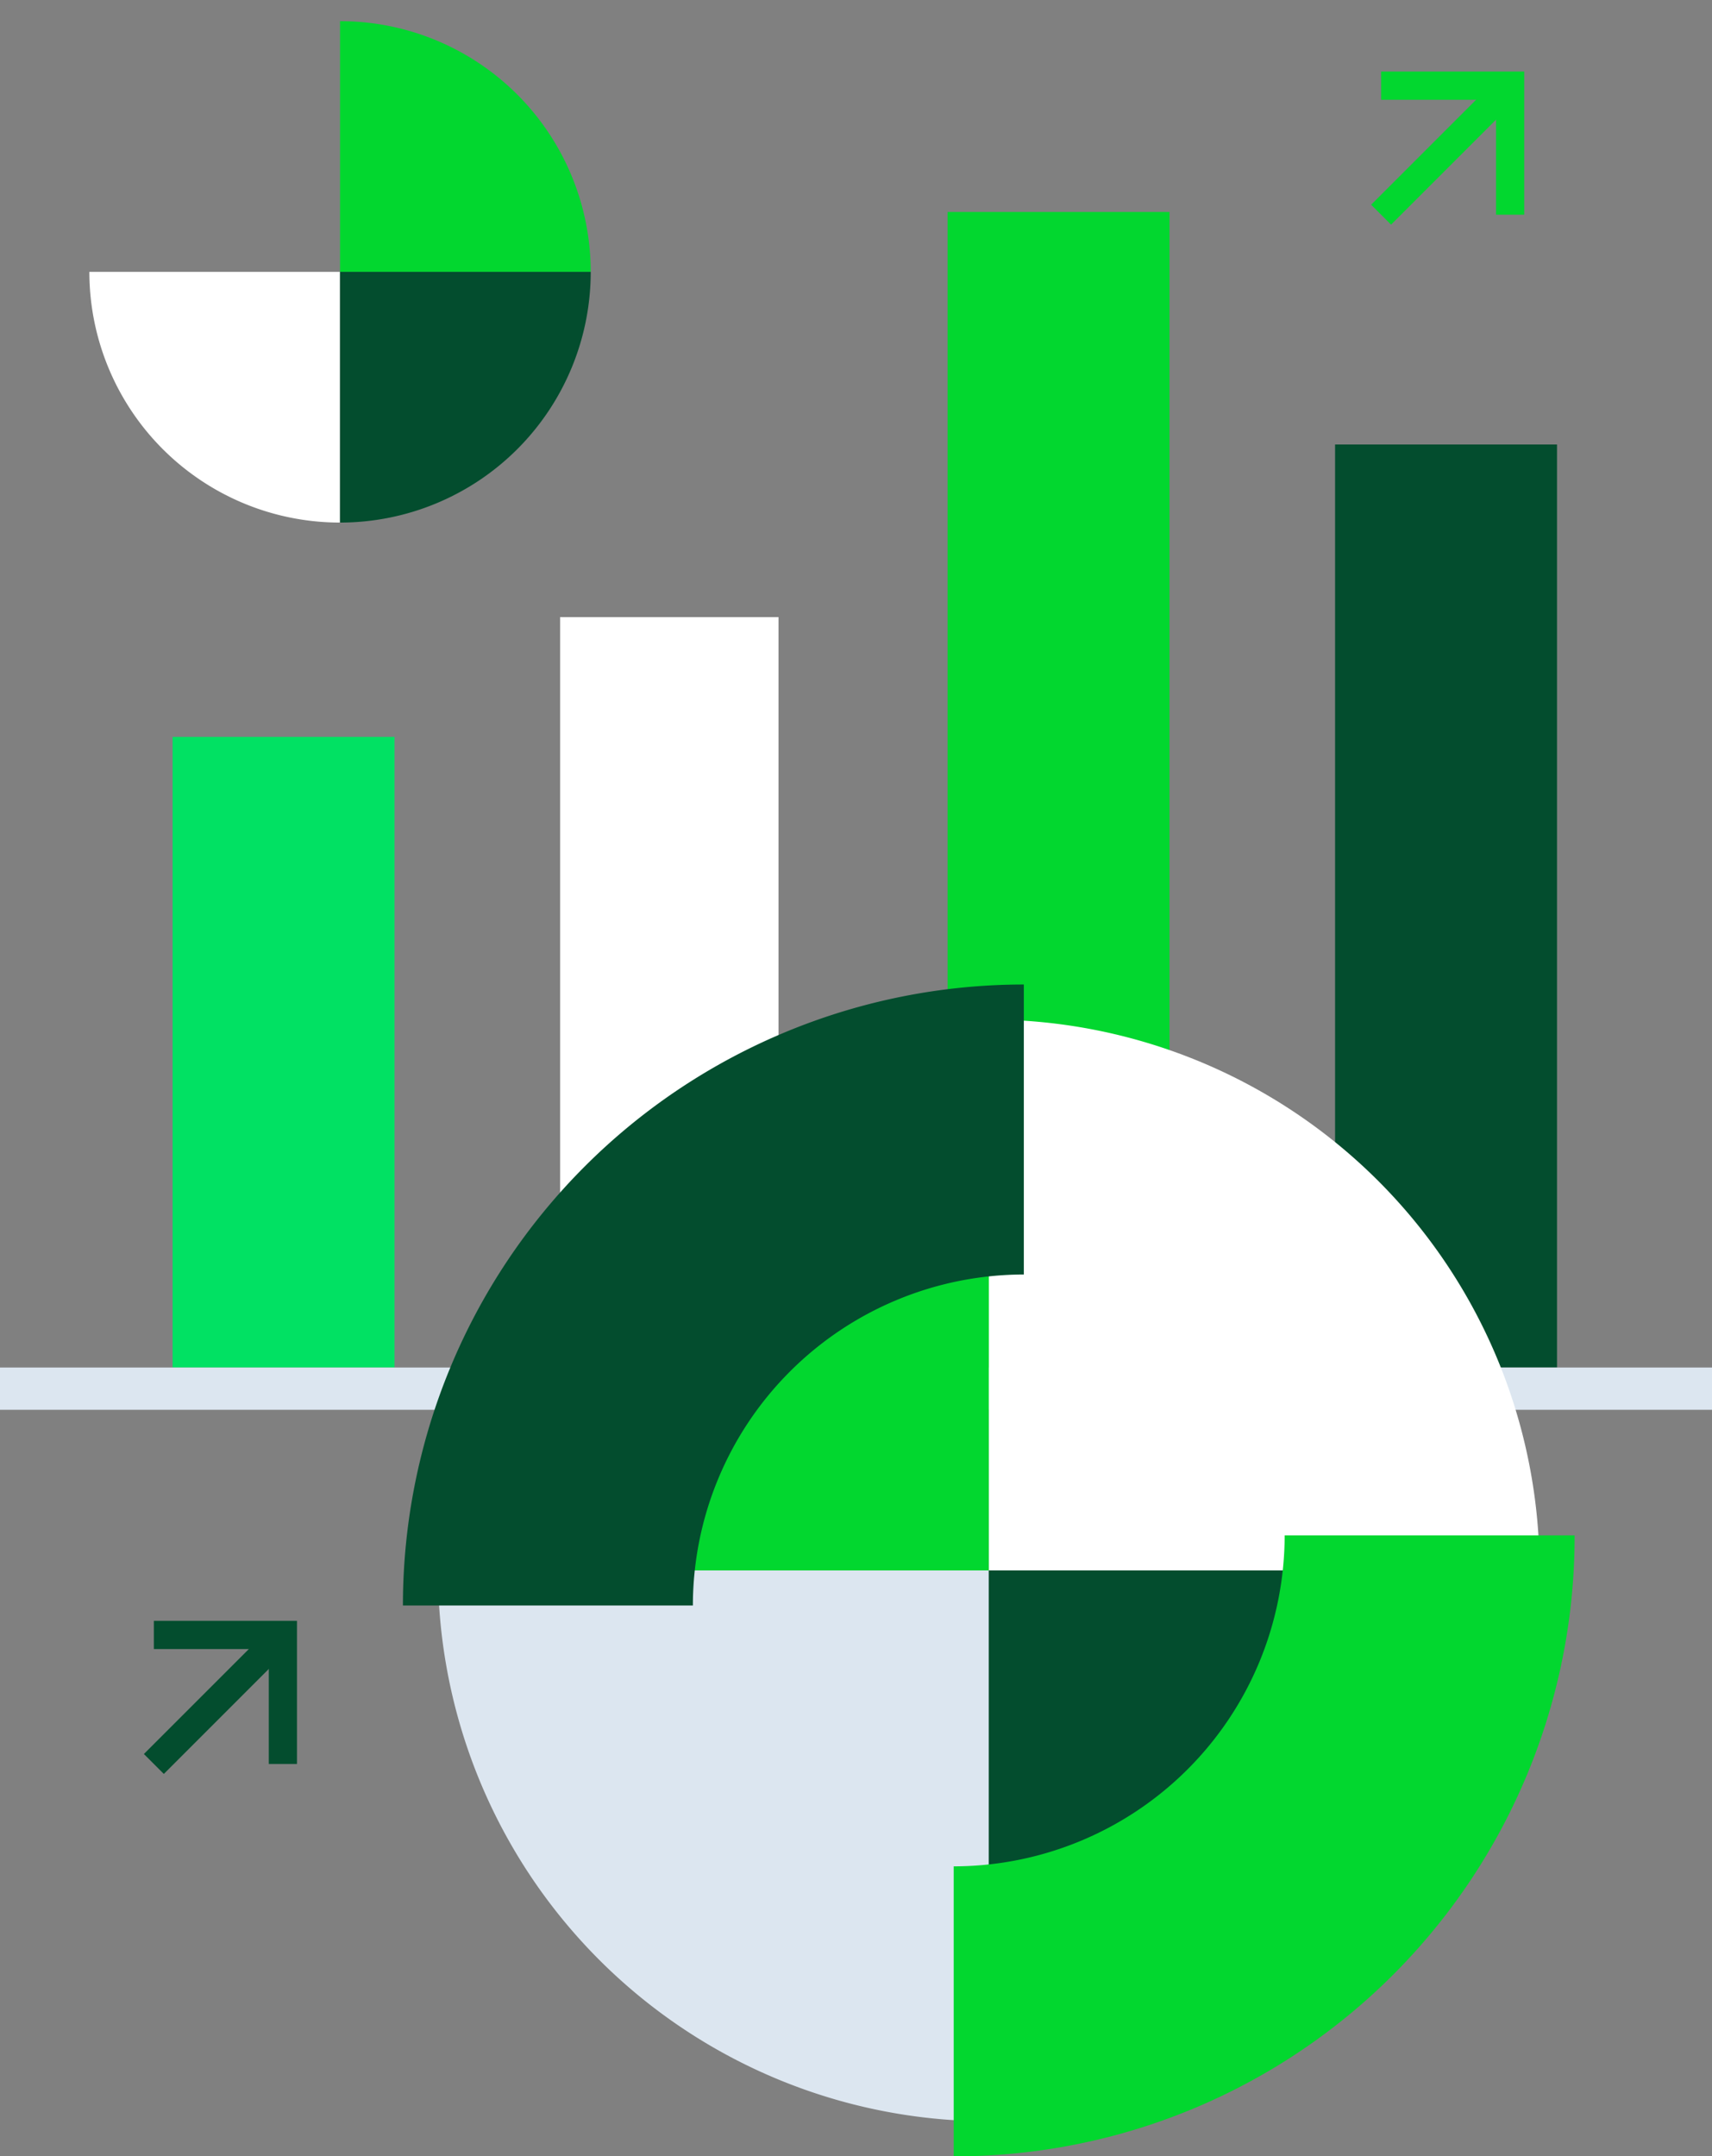
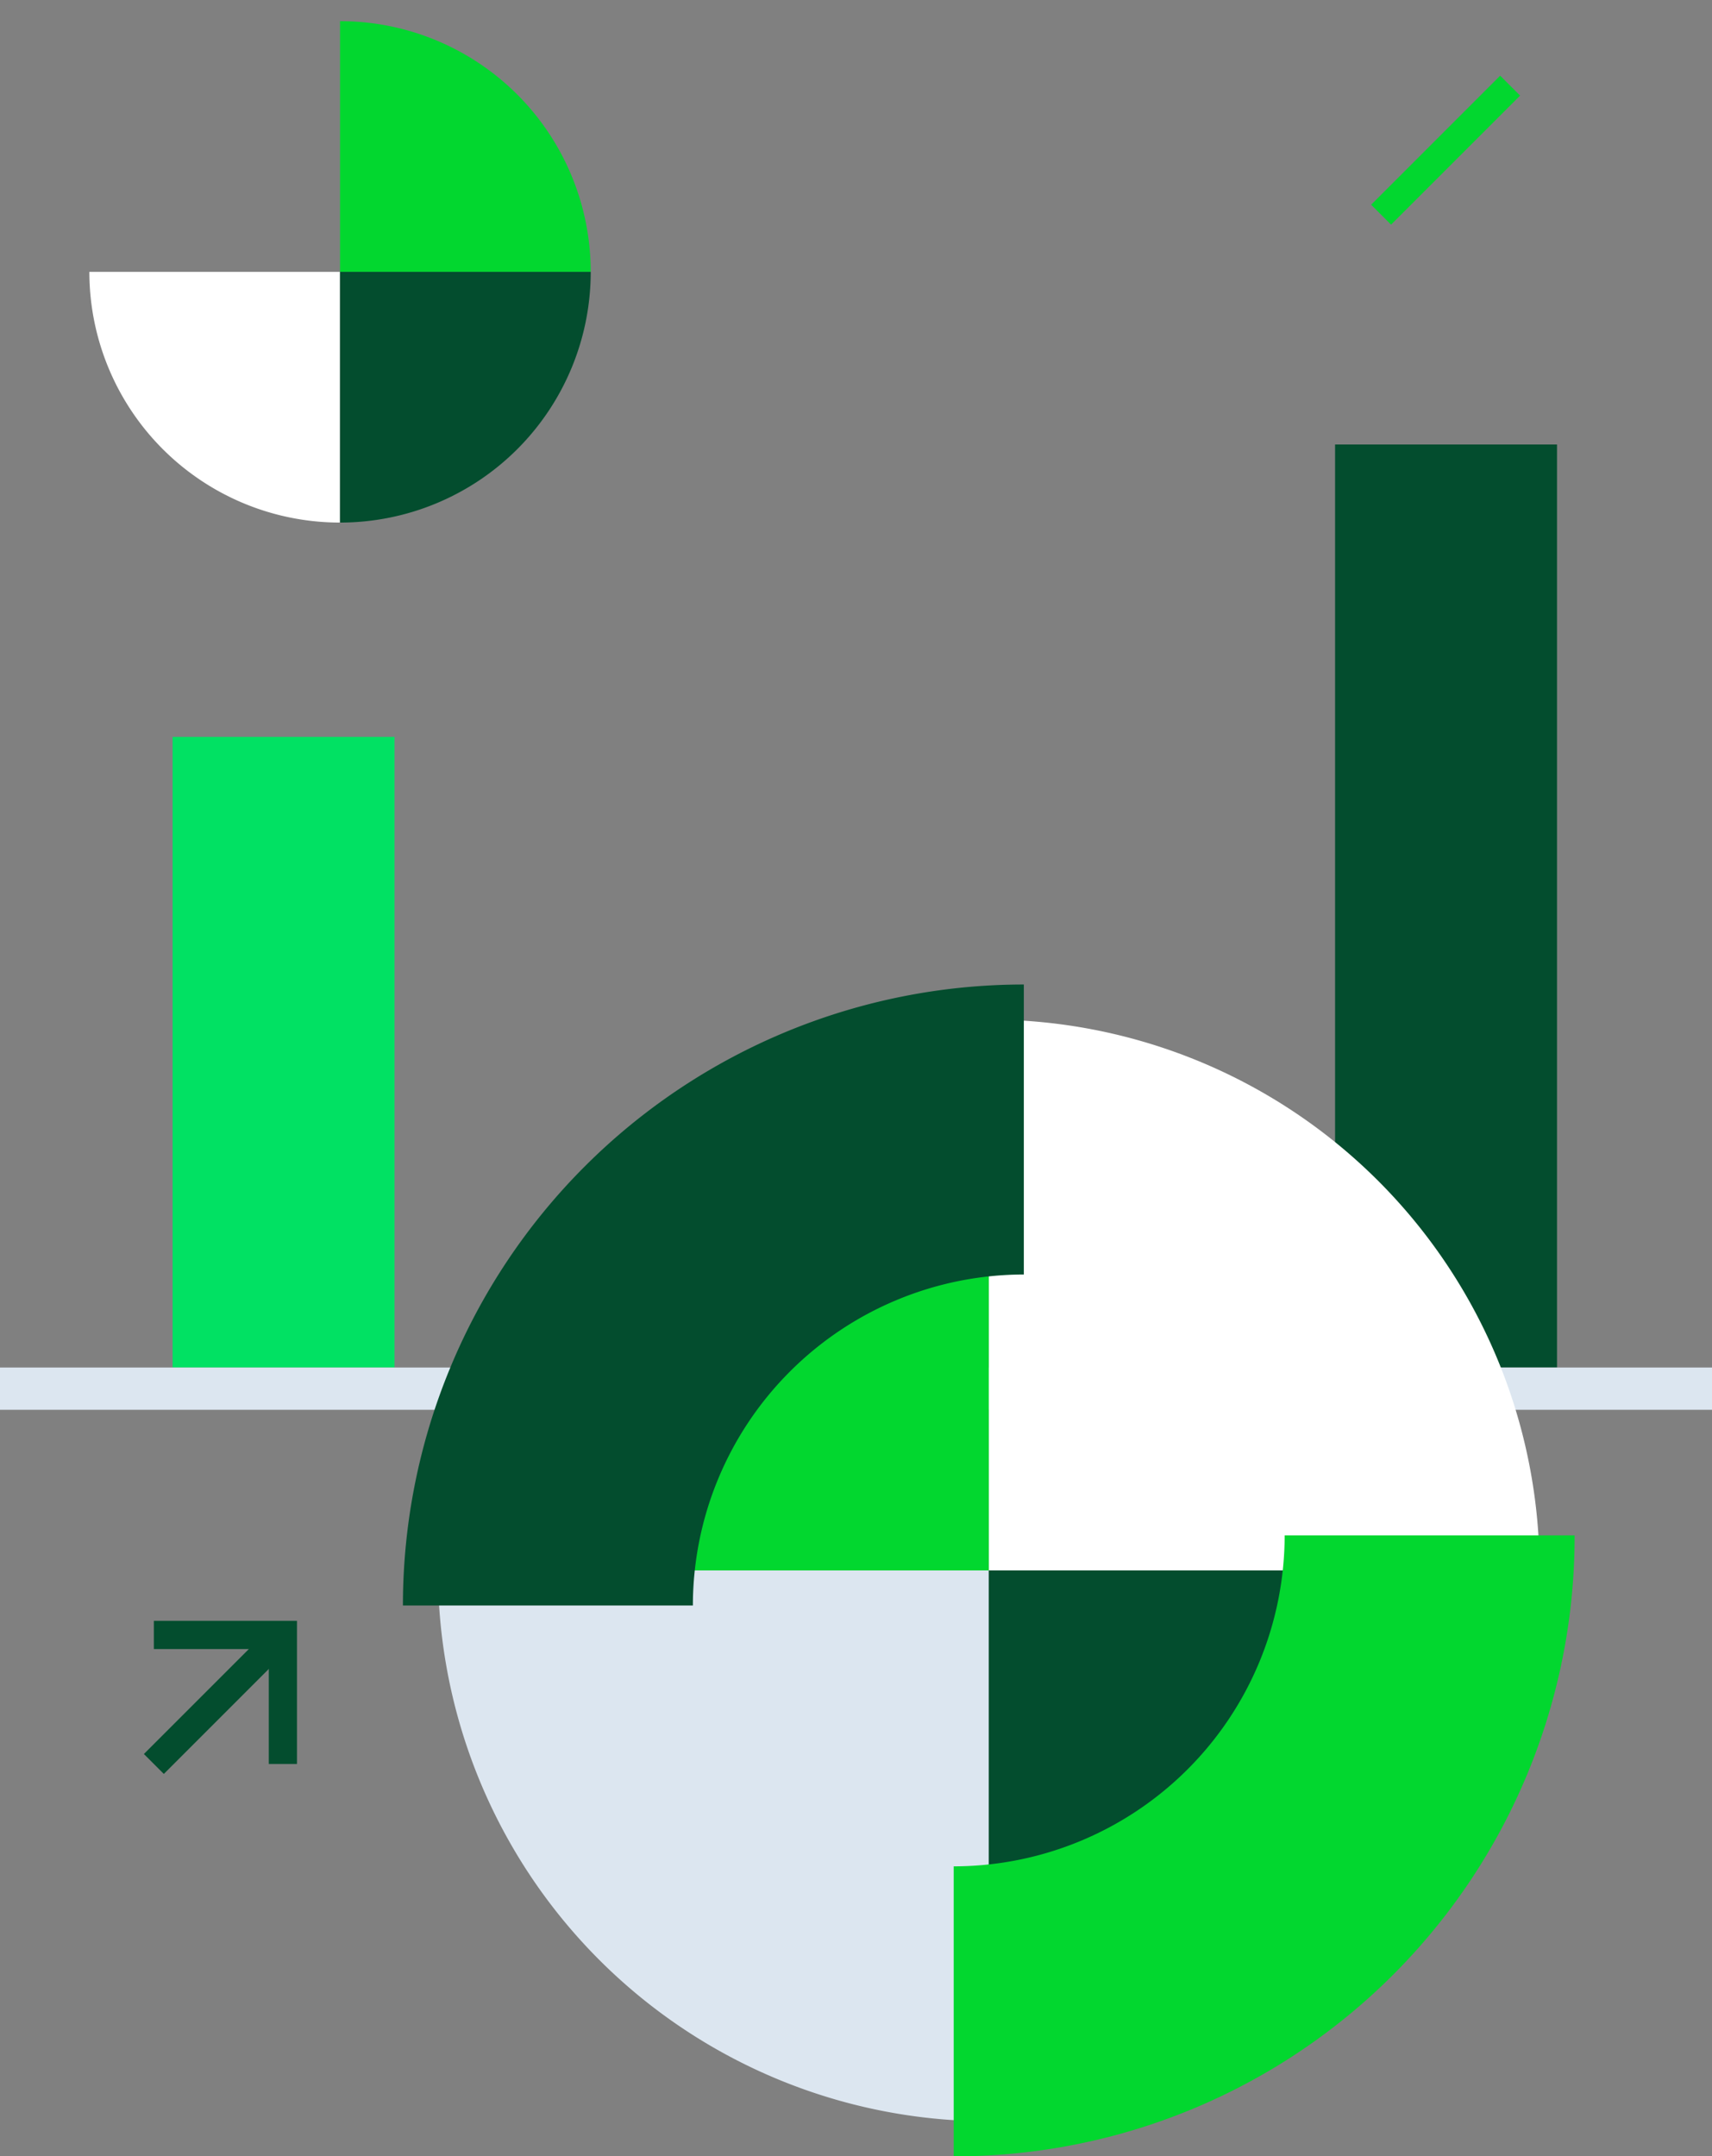
<svg xmlns="http://www.w3.org/2000/svg" width="486" height="612.068" viewBox="0 0 486 612.068">
  <rect x="0" y="0" width="486" height="612.068" fill="#808080" stroke="none" />
  <g id="Grupo_1154" data-name="Grupo 1154" transform="translate(-849 -102.835)">
    <g id="Grupo_1151" data-name="Grupo 1151" transform="translate(1836.693 382.165) rotate(180)">
      <path id="Caminho_2524" data-name="Caminho 2524" d="M237.14,0V71.165H308.3A71.165,71.165,0,0,0,237.14,0" transform="translate(654.025 131)" fill="#fff" />
      <path id="Caminho_2525" data-name="Caminho 2525" d="M0,237.14A71.165,71.165,0,0,0,71.165,308.3V237.14Z" transform="translate(820 -34.975)" fill="#02d72f" />
      <path id="Caminho_2526" data-name="Caminho 2526" d="M71.165,0A71.165,71.165,0,0,0,0,71.165H71.165Z" transform="translate(820 131)" fill="#034d2e" />
    </g>
    <g id="Icon_feather-arrow-right" data-name="Icon feather-arrow-right" transform="translate(1212.143 145.46) rotate(-45)">
      <path id="Caminho_2527" data-name="Caminho 2527" d="M7.5,18H59.3" transform="translate(0 15.398)" fill="none" stroke="#02d72f" stroke-linejoin="round" stroke-width="8" />
-       <path id="Caminho_2528" data-name="Caminho 2528" d="M18,7.5,43.9,33.4,18,59.3" transform="translate(15.398)" fill="none" stroke="#02d72f" stroke-width="8" />
    </g>
    <g id="Grupo_1153" data-name="Grupo 1153" transform="translate(-587)">
      <g id="Grupo_1152" data-name="Grupo 1152" transform="translate(1.786 19.907)">
        <rect id="Retângulo_1389" data-name="Retângulo 1389" width="63" height="179" transform="translate(1483.214 292.093)" fill="#01e163" />
-         <rect id="Retângulo_1390" data-name="Retângulo 1390" width="62" height="213" transform="translate(1593.214 258.093)" fill="#fff" />
-         <rect id="Retângulo_1391" data-name="Retângulo 1391" width="63" height="328" transform="translate(1703.214 143.093)" fill="#02d72f" />
        <rect id="Retângulo_1392" data-name="Retângulo 1392" width="63" height="262" transform="translate(1813.214 209.093)" fill="#034d2e" />
      </g>
      <rect id="Retângulo_1393" data-name="Retângulo 1393" width="486" height="12" transform="translate(1436 491)" fill="#dce6f0" />
    </g>
    <g id="Grupo_1150" data-name="Grupo 1150" transform="translate(-528 100.191)">
      <path id="Caminho_2518" data-name="Caminho 2518" d="M252.9,15.136V171.493H409.261A156.357,156.357,0,0,0,252.9,15.136" transform="translate(1404.787 276.909)" fill="#fff" />
      <path id="Caminho_2519" data-name="Caminho 2519" d="M15.135,252.9A156.357,156.357,0,0,0,171.492,409.261V252.9Z" transform="translate(1486.198 195.498)" fill="#dce6f0" />
      <path id="Caminho_2520" data-name="Caminho 2520" d="M171.492,15.136A156.357,156.357,0,0,0,15.135,171.493H171.492Z" transform="translate(1486.198 276.909)" fill="#02d72f" />
      <path id="Caminho_2521" data-name="Caminho 2521" d="M252.9,409.262A156.357,156.357,0,0,0,409.261,252.9H252.9Z" transform="translate(1404.787 195.498)" fill="#034d2e" />
      <path id="Caminho_2522" data-name="Caminho 2522" d="M414.031,237.769A175.946,175.946,0,0,1,237.768,414.032V331.719a94.056,94.056,0,0,0,93.95-93.95Z" transform="translate(1409.969 200.68)" fill="#02d72f" />
      <path id="Caminho_2523" data-name="Caminho 2523" d="M176.263,0V82.313a94.056,94.056,0,0,0-93.95,93.95H0A176.268,176.268,0,0,1,176.263,0" transform="translate(1491.38 282.092)" fill="#034d2e" />
      <rect id="Retângulo_1387" data-name="Retângulo 1387" width="332.62" height="332.62" transform="translate(1491.38 282.092)" fill="none" />
    </g>
    <g id="Icon_feather-arrow-right-2" data-name="Icon feather-arrow-right" transform="translate(863.756 585.219) rotate(-45)">
      <path id="Caminho_2527-2" data-name="Caminho 2527" d="M7.5,18H59.3" transform="translate(0 15.398)" fill="none" stroke="#034d2e" stroke-linejoin="round" stroke-width="8" />
      <path id="Caminho_2528-2" data-name="Caminho 2528" d="M18,7.5,43.9,33.4,18,59.3" transform="translate(15.398)" fill="none" stroke="#034d2e" stroke-width="8" />
    </g>
  </g>
</svg>